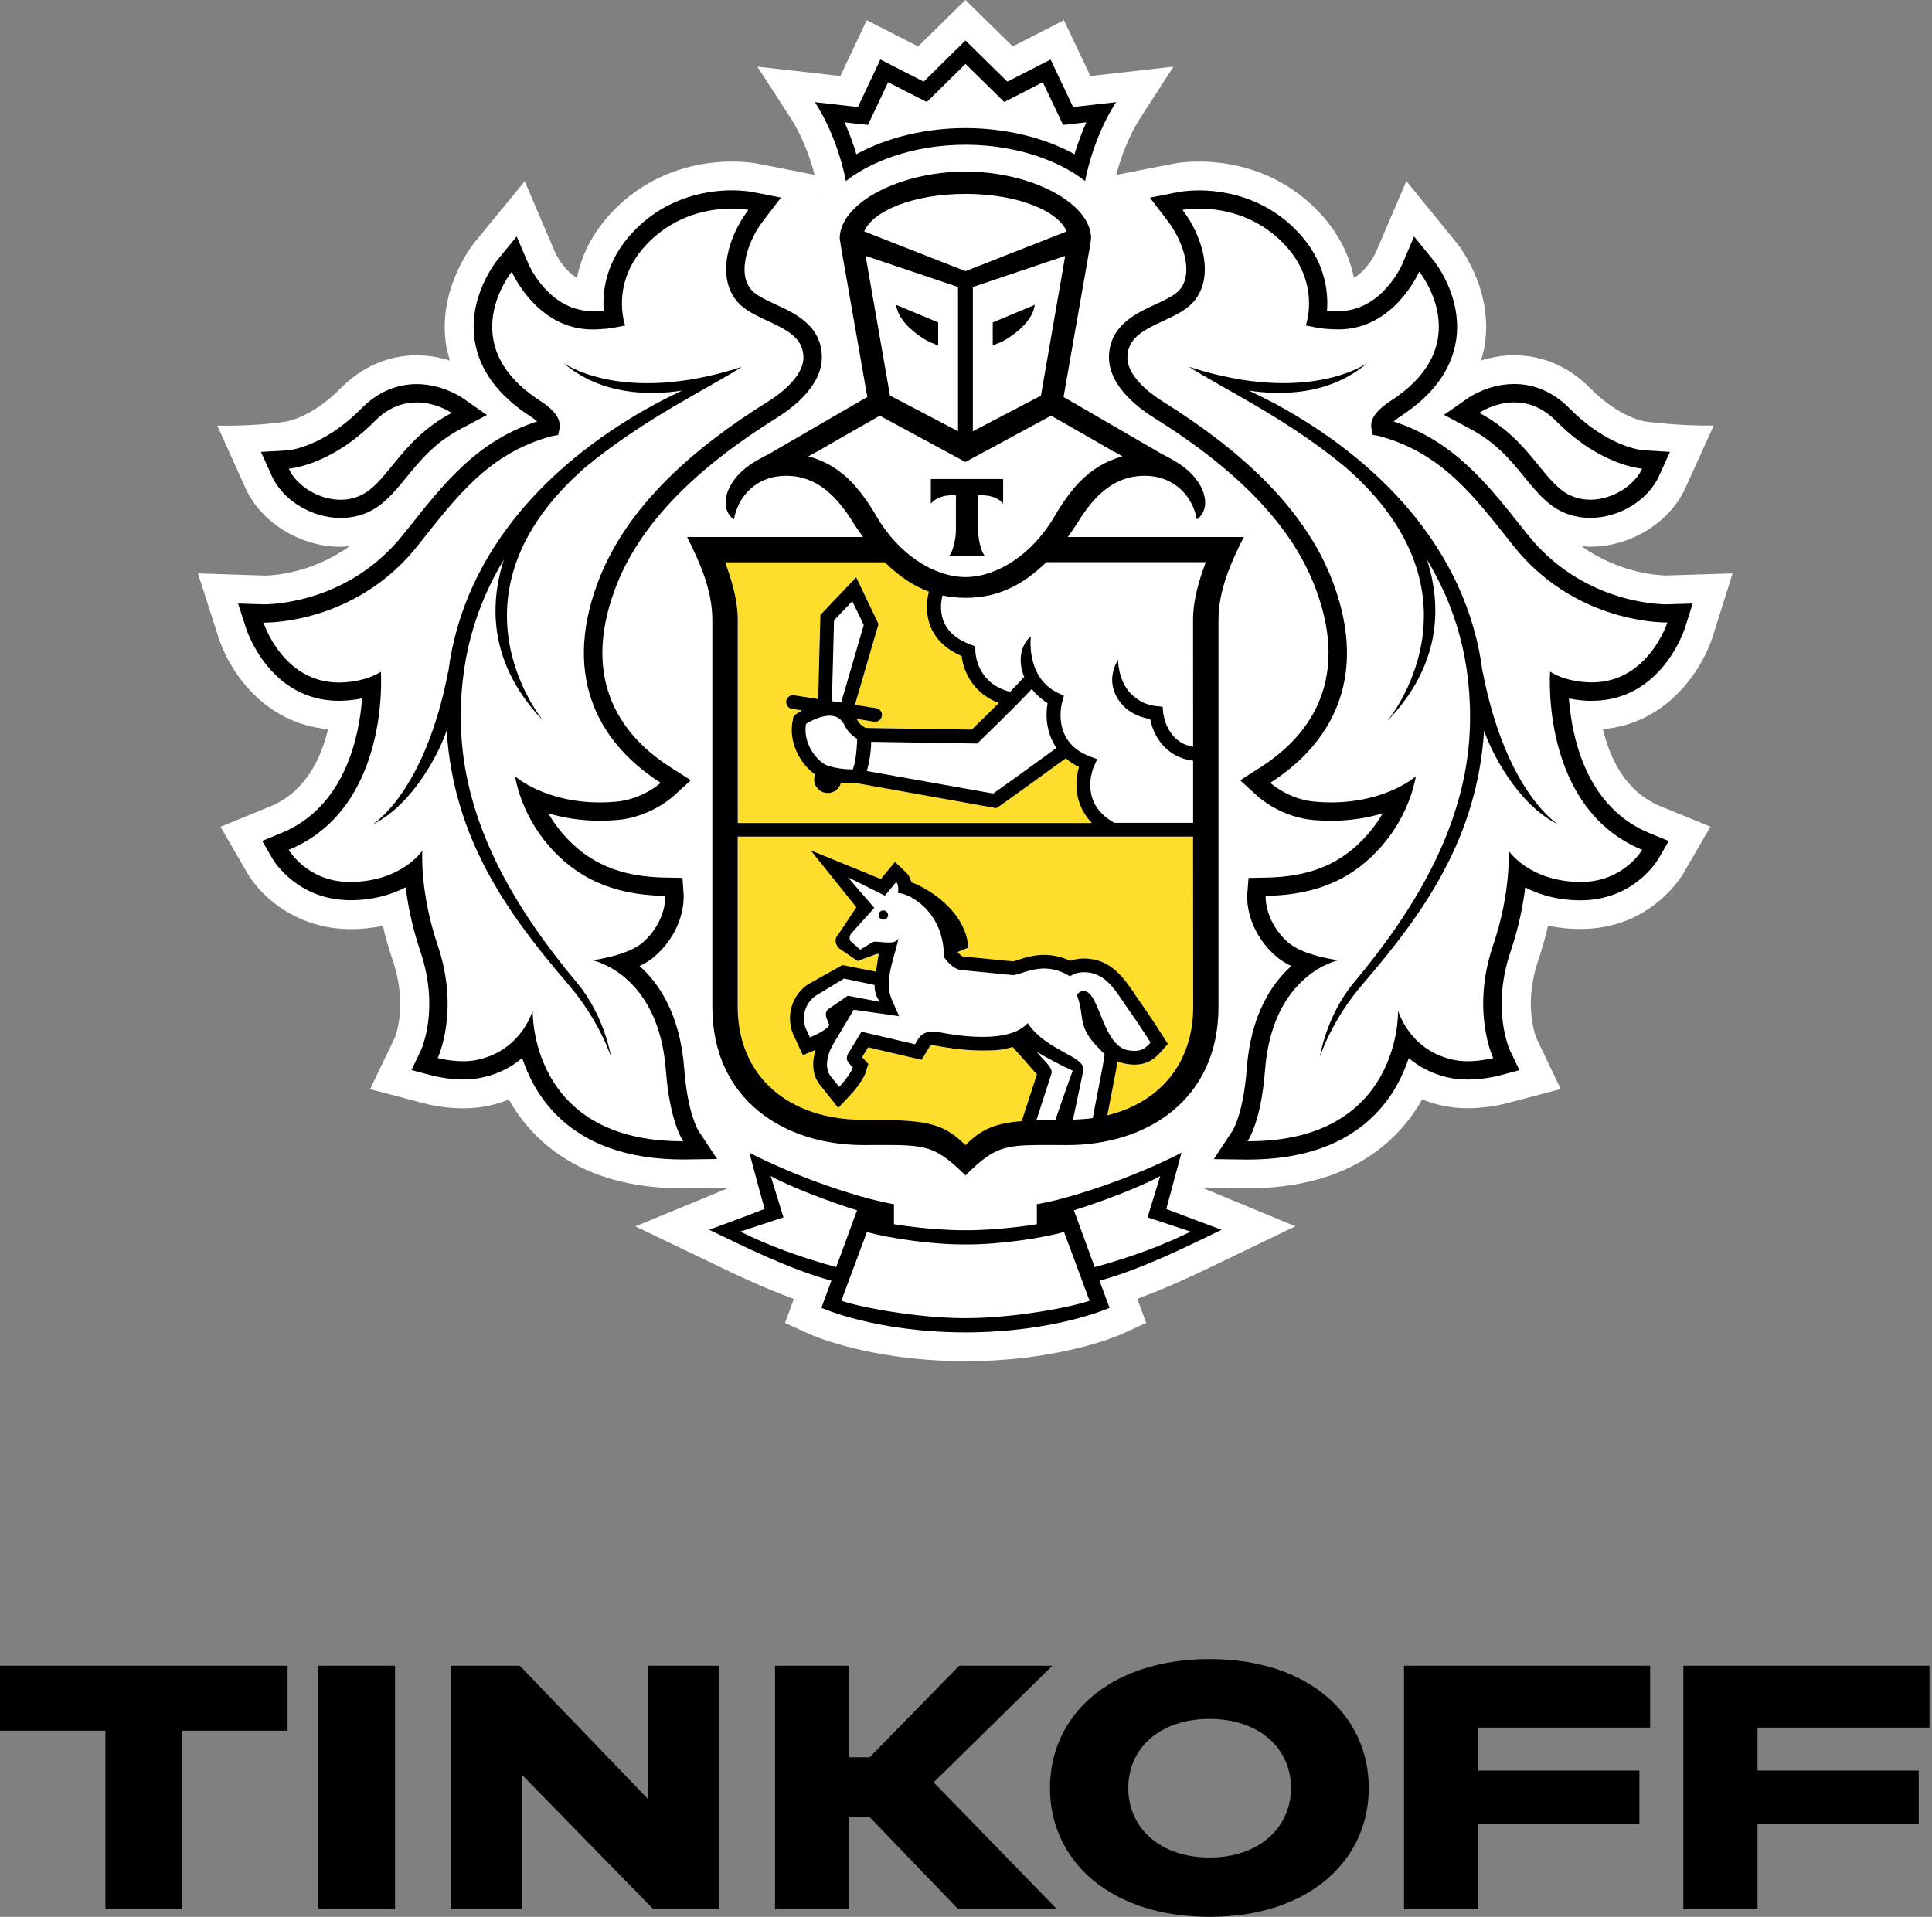
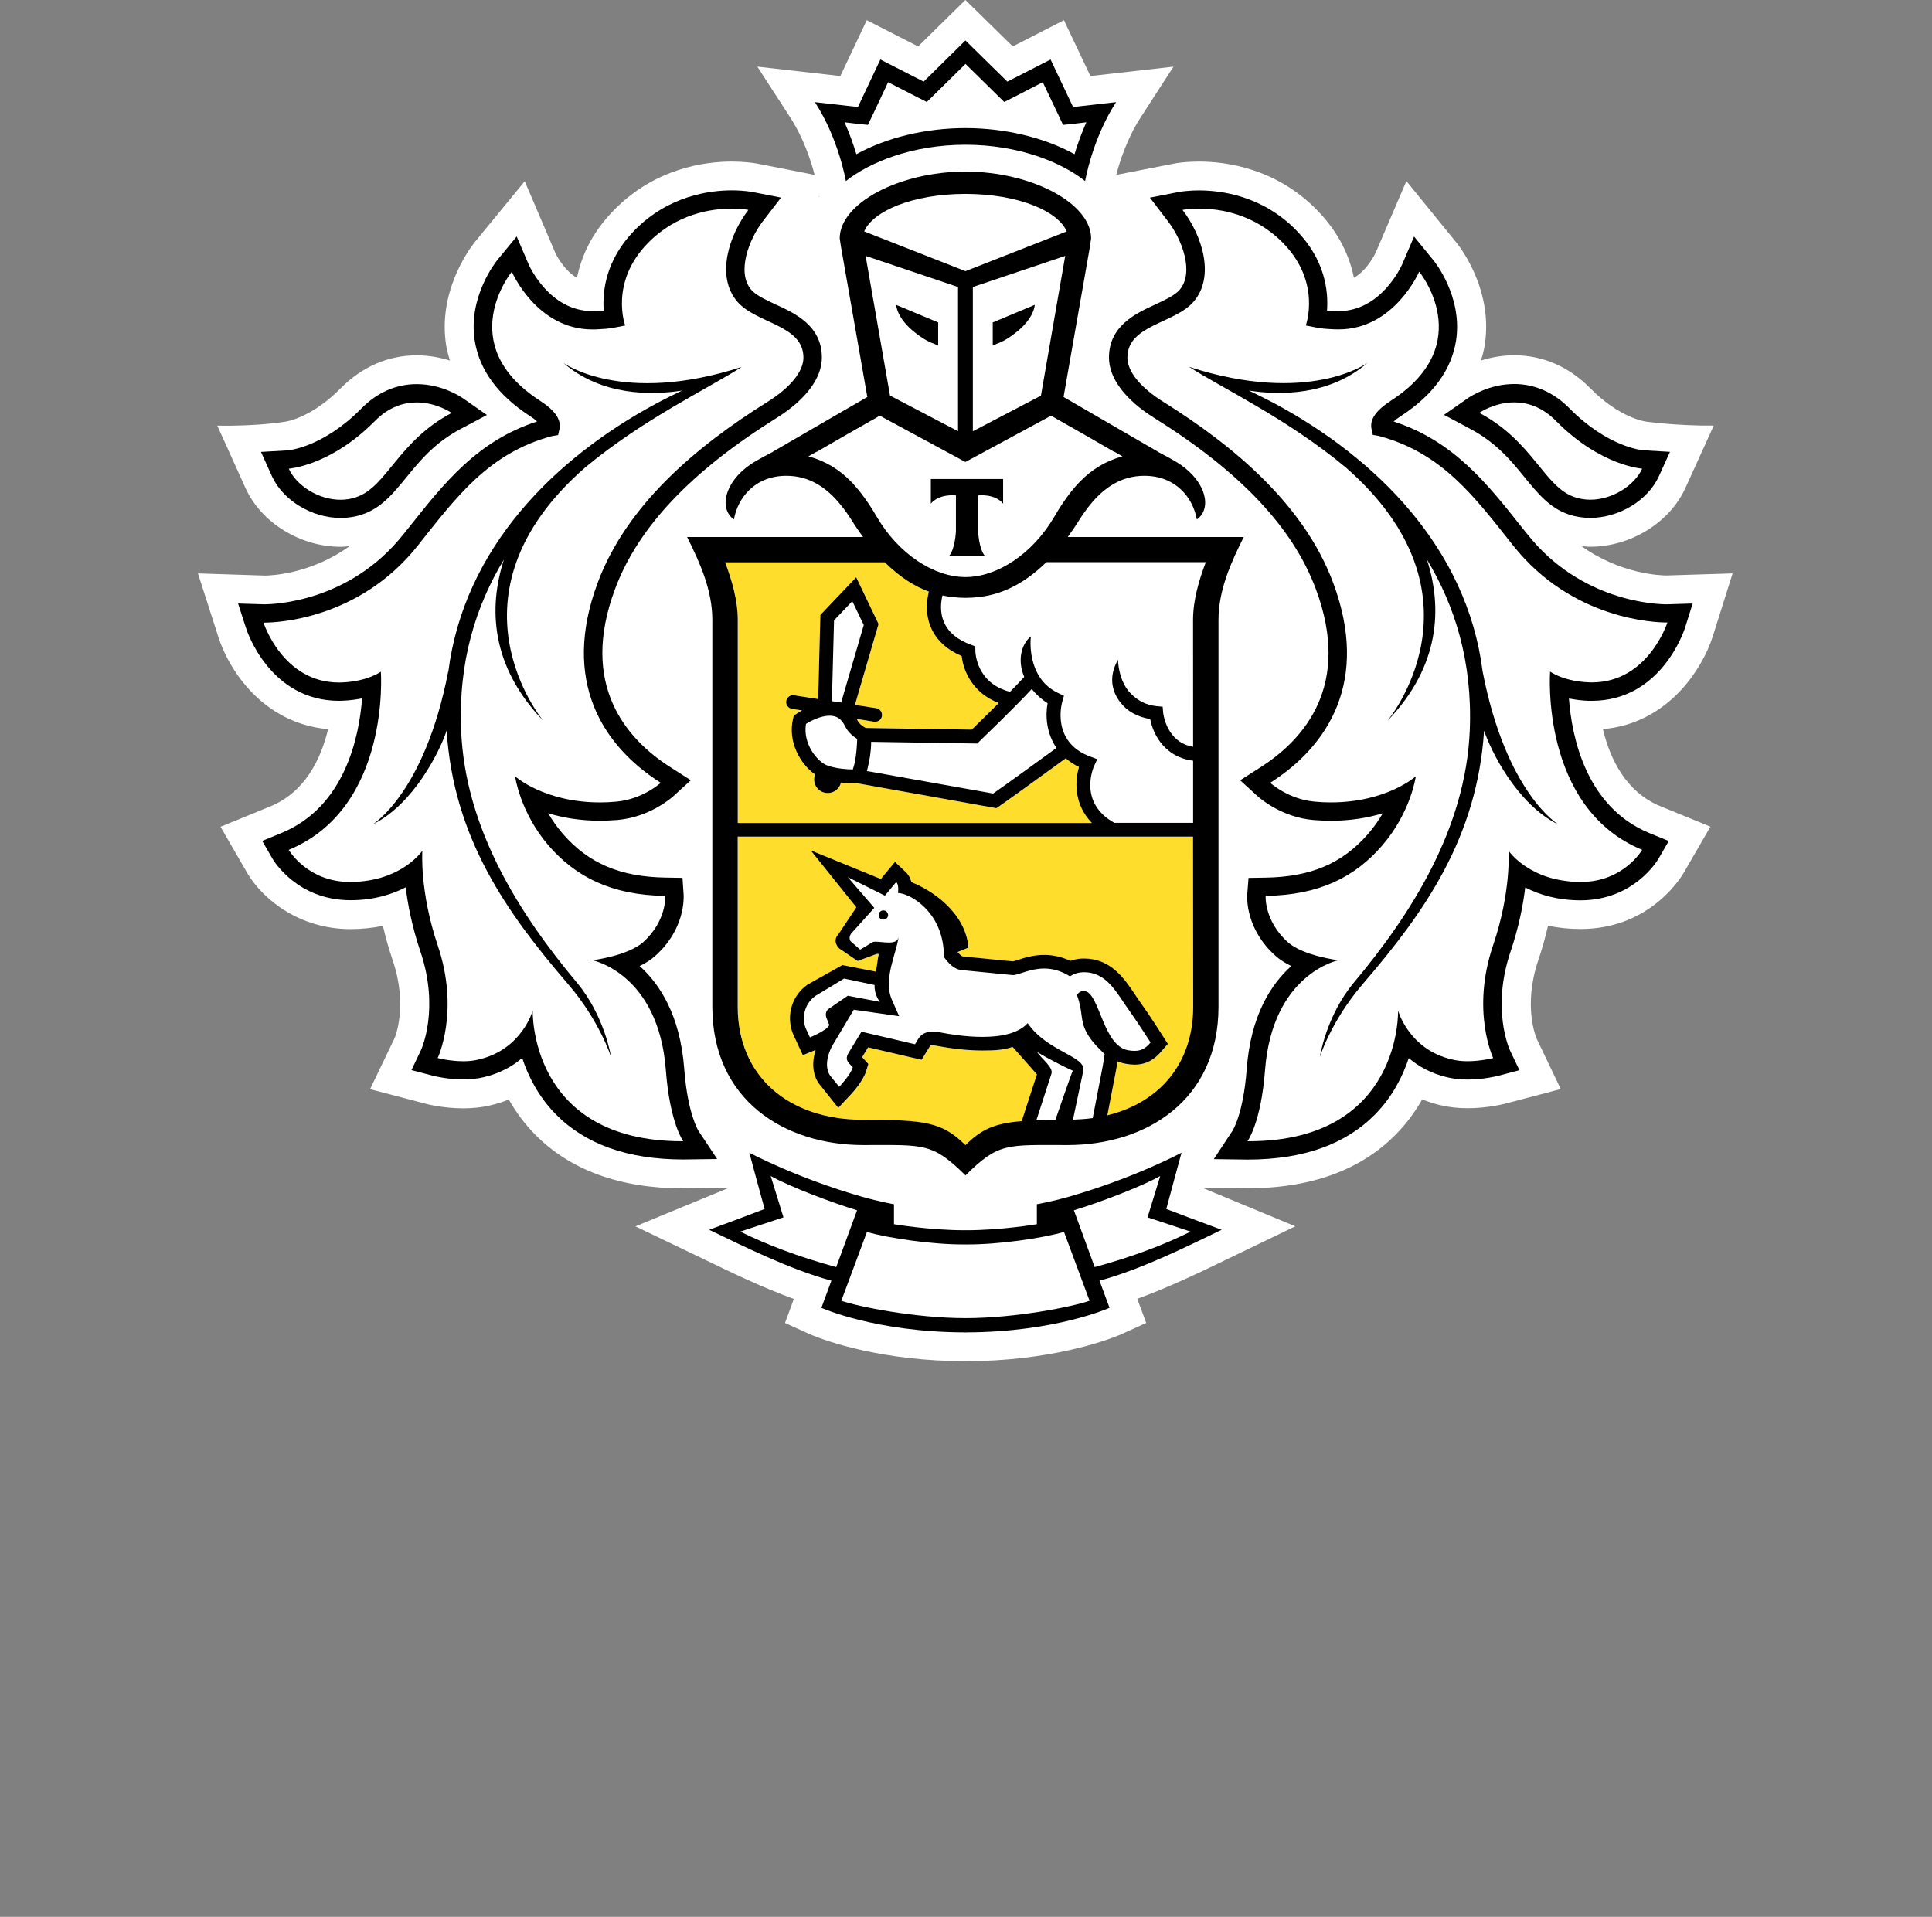
<svg xmlns="http://www.w3.org/2000/svg" width="260" height="258" viewBox="0 0 260 258" fill="none">
  <rect x="0" y="0" width="260" height="258" fill="#808080" stroke="none" />
  <g clip-path="url(#clip0_254_2906)">
    <path d="M230.483 85.705L233.164 77.179L224.294 77.455C223.545 77.455 218.098 77.302 212.814 73.496C213.208 73.534 213.602 73.588 214.004 73.588C219.443 73.588 224.704 70.334 226.813 65.683L230.629 57.28C225.847 57.341 221.475 56.742 221.475 56.742C221.436 56.735 217.99 56.297 214.004 52.253C211.145 49.353 207.607 47.818 203.775 47.818C202.098 47.818 200.6 48.117 199.309 48.524C199.51 47.841 199.703 47.15 199.812 46.437C201.032 38.571 195.934 32.569 195.934 32.577L189.266 24.373L185.133 34.012C185.118 34.043 184.074 36.299 182.205 37.404C181.641 34.572 180.258 31.387 177.299 28.341C171.721 22.601 164.93 21.749 161.376 21.749C159.731 21.749 158.557 21.925 158.27 21.971L150.22 23.544C150.684 21.756 151.673 18.648 153.481 15.847L157.923 8.971L146.743 10.238L143.182 2.724L136.291 6.254L129.917 0L123.559 6.254L116.644 2.724L113.09 10.238L101.919 8.971L106.369 15.847C108.177 18.648 109.166 21.749 109.622 23.537L101.943 22.033L101.68 21.987C101.293 21.925 100.127 21.749 98.473 21.749C94.92 21.749 88.129 22.608 82.566 28.341C79.599 31.38 78.217 34.572 77.645 37.404C75.791 36.314 74.755 34.089 74.755 34.089L70.615 24.396L63.839 32.654C63.013 33.72 58.926 39.361 60.038 46.452C60.154 47.158 60.34 47.849 60.54 48.532C59.258 48.125 57.759 47.825 56.082 47.825C52.251 47.825 48.712 49.36 45.846 52.261C41.875 56.29 38.445 56.742 38.476 56.742C38.476 56.742 34.852 57.388 29.243 57.288L33.037 65.691C35.146 70.349 40.415 73.595 45.846 73.595C46.255 73.595 46.649 73.542 47.051 73.503C41.782 77.31 36.336 77.463 35.679 77.471L26.64 77.179L29.375 85.698C30.75 90.087 35.347 97.362 44.154 98.145C43.196 102.136 41.072 106.602 36.405 108.528L29.676 111.283L33.346 117.629C35.416 121.052 40.276 125.058 47.198 125.058C48.697 125.051 50.141 124.905 51.532 124.613C51.888 126.179 52.335 127.744 52.861 129.294C54.924 135.388 53.147 139.639 53.124 139.685L49.801 146.599L57.218 148.541C57.311 148.572 59.551 149.178 62.355 149.178C63.63 149.178 64.844 149.048 65.987 148.779C66.852 148.58 67.679 148.311 68.474 147.989C69.432 149.7 70.599 151.258 71.959 152.655C76.71 157.497 83.439 159.953 91.969 159.953H91.999L98.087 159.876L85.51 165.063L95.059 169.645C98.527 171.326 102.646 173.313 106.833 174.833L105.643 178.071L108.934 179.56C109.228 179.691 115.555 182.507 126.077 183.106C126.077 183.106 128.619 183.221 130.018 183.221C131.416 183.221 133.927 183.098 133.927 183.098C144.38 182.484 150.661 179.698 150.954 179.56L154.253 178.064L153.048 174.817C157.359 173.252 161.623 171.188 164.945 169.576L174.317 165.056L161.778 159.861L167.889 159.937C176.426 159.937 183.163 157.482 187.906 152.631C189.259 151.243 190.425 149.684 191.391 147.973C192.187 148.296 193.021 148.564 193.886 148.764C195.021 149.032 196.235 149.163 197.51 149.163C200.267 149.163 202.531 148.556 202.593 148.541L210.04 146.584L206.795 139.8C206.718 139.624 204.942 135.38 207.004 129.279C207.53 127.721 207.97 126.156 208.326 124.598C209.724 124.889 211.184 125.043 212.69 125.043C221.505 125.043 225.731 118.881 226.551 117.545L230.181 111.268L223.453 108.521C218.778 106.594 216.661 102.12 215.711 98.137C224.395 97.401 229.061 90.126 230.483 85.705ZM110.209 26.476L110.116 26.499L110.193 26.399L110.209 26.476Z" fill="white" />
    <path d="M129.925 26.1C122.802 26.107 117.463 28.425 116.297 31.149L129.925 36.49L143.554 31.149C142.395 28.425 137.056 26.107 129.925 26.1Z" fill="white" />
    <path d="M130.064 167.496H130.049H129.933H129.802H129.794C125.475 167.527 119.534 166.644 116.667 165.815L113.222 175.078C115.493 175.884 123.188 177.419 129.933 177.419C136.662 177.419 144.364 175.876 146.628 175.078L143.19 165.815C140.316 166.652 134.383 167.527 130.064 167.496Z" fill="white" />
    <path d="M156.139 158.287C153.574 159.73 147.849 161.894 144.52 162.9L147.316 170.55C152.469 169.154 156.719 167.519 160.233 165.769L154.431 163.851L156.139 158.287Z" fill="white" />
    <path d="M103.721 158.287L105.436 163.851L99.626 165.769C103.134 167.519 107.406 169.154 112.536 170.55L115.333 162.9C112.018 161.894 106.286 159.722 103.721 158.287Z" fill="white" />
    <path d="M129.926 17.244C135.295 17.244 140.564 18.518 144.612 20.759C144.983 19.523 145.501 18.026 146.204 16.461L144.674 16.645L143.067 16.814L142.387 15.364L140.34 11.066L136.609 13L135.156 13.737L133.997 12.601L129.941 8.61L125.893 12.601L124.734 13.737L123.281 13L119.527 11.066L117.503 15.364L116.808 16.814L115.201 16.645L113.671 16.461C114.374 18.034 114.884 19.523 115.262 20.759C119.318 18.518 124.572 17.244 129.926 17.244Z" fill="white" />
    <path d="M211.904 66.912C212.599 67.15 213.31 67.257 214.012 67.257C217.049 67.257 219.985 65.308 220.997 63.075C220.997 63.075 215.426 62.737 209.439 56.697C207.531 54.74 205.514 54.157 203.784 54.157C201.095 54.157 199.079 55.569 199.079 55.569C206.31 59.391 207.786 65.531 211.904 66.912Z" fill="white" />
    <path d="M45.841 67.257C46.544 67.257 47.255 67.15 47.934 66.912C52.068 65.531 53.551 59.391 60.782 55.569C60.782 55.569 58.758 54.157 56.085 54.157C54.347 54.157 52.33 54.74 50.414 56.697C44.434 62.737 38.864 63.075 38.864 63.075C39.861 65.308 42.804 67.257 45.841 67.257Z" fill="white" />
    <path d="M213.866 91.859C213.99 91.867 214.098 91.867 214.229 91.867C221.808 91.867 224.381 83.802 224.381 83.802H224.234C222.843 83.802 211.572 83.479 203.606 73.418C198.361 66.803 194.065 60.986 185.575 58.699L184.74 58.553L184.555 57.709C184.323 56.42 185.211 55.215 187.228 53.911C198.94 46.29 190.991 36.575 190.991 36.575C190.991 36.575 187.645 44.349 180.159 44.349C179.981 44.349 179.788 44.341 179.603 44.341C178.753 44.295 177.934 44.264 177.107 44.088L175.724 43.819C175.724 43.819 177.857 38.056 172.711 32.76C168.833 28.762 164.113 28.087 161.385 28.087C160.01 28.087 159.137 28.264 159.137 28.264C161.725 31.625 163.595 37.196 160.605 40.634C158.025 43.589 151.721 43.735 151.721 48.139C151.721 50.004 153.474 52.184 156.627 54.141C166.106 60.073 175.516 67.939 179.425 78.483C184.316 91.637 178.807 100.362 170.942 105.366C170.942 105.366 173.407 107.622 176.984 107.906C177.71 107.975 178.421 108.006 179.085 108.006C186.633 108.006 190.535 104.491 190.535 104.491C190.535 104.491 189.893 109.349 185.961 113.861C182.338 118.028 177.579 120.476 170.324 120.584C170.324 120.584 170.092 123.93 173.306 126.823C175.361 128.649 180.113 129.248 180.113 129.248C180.113 129.248 171.22 131.036 170.239 144.082C169.706 151.15 167.89 153.605 167.89 153.605H168.052C188.688 153.605 188.155 136.024 188.155 136.024C188.155 136.024 189.592 141.227 195.348 142.585C196.043 142.77 196.785 142.839 197.496 142.839C199.35 142.839 200.957 142.409 200.957 142.409C200.957 142.409 197.943 136.093 200.933 127.26C203.413 119.931 203.011 114.498 203.011 114.498C203.011 114.498 205.793 118.673 212.684 118.711H212.754C218.494 118.711 220.997 114.391 220.997 114.391C207.238 108.719 208.597 90.409 208.597 90.409C208.597 90.409 210.382 91.729 213.866 91.859ZM209.725 110.983C204.132 108.244 200.593 100.968 199.736 98.344C198.809 112.771 191.717 122.786 183.427 132.425C179.124 137.421 177.625 142.278 177.625 142.278C177.625 142.278 178.452 136.776 182.175 132.294C189.909 123.062 197.256 111.574 197.804 98.29C198.183 89.02 195.78 81.499 192.033 75.306C194.127 81.76 193.833 89.665 186.718 97.039C186.718 97.039 200.879 80.179 181.079 62.897C173.152 56.32 164.483 52.261 160.018 49.383C176.149 54.609 184.022 48.853 184.022 48.853C178.869 53.289 172.201 53.212 168.068 52.575C169.189 53.12 170.355 53.688 171.614 54.356C185.211 61.692 197.434 73.763 199.519 90.486V90.355C202.687 106.77 209.725 110.983 209.725 110.983Z" fill="white" />
    <path d="M79.74 129.248C79.74 129.248 84.491 128.657 86.546 126.823C89.752 123.93 89.528 120.584 89.528 120.584C82.266 120.484 77.515 118.028 73.868 113.869C69.967 109.356 69.318 104.499 69.318 104.499C69.318 104.499 73.219 108.013 80.759 108.013C81.439 108.013 82.142 107.983 82.869 107.914C86.446 107.63 88.918 105.373 88.918 105.373C81.053 100.37 75.537 91.637 80.42 78.483C84.337 67.947 93.739 60.073 103.218 54.141C106.37 52.184 108.124 50.012 108.124 48.139C108.124 43.735 101.828 43.589 99.247 40.634C96.257 37.196 98.135 31.617 100.715 28.264C100.715 28.264 99.857 28.087 98.474 28.087C95.755 28.087 91.034 28.762 87.156 32.76C81.996 38.056 84.136 43.819 84.136 43.819L82.753 44.088C81.926 44.264 81.099 44.295 80.257 44.341C80.064 44.341 79.894 44.349 79.709 44.349C72.207 44.349 68.877 36.583 68.877 36.583C68.877 36.583 60.927 46.297 72.632 53.918C74.648 55.223 75.529 56.428 75.297 57.717L75.112 58.561L74.262 58.707C65.787 60.994 61.484 66.811 56.238 73.426C48.288 83.472 37.032 83.802 35.626 83.802H35.471C35.471 83.802 38.044 91.867 45.623 91.867C45.746 91.867 45.855 91.867 45.986 91.859C49.471 91.736 51.263 90.409 51.263 90.409C51.263 90.409 52.607 108.712 38.863 114.391C38.863 114.391 41.366 118.711 47.106 118.711H47.176C54.075 118.673 56.849 114.498 56.849 114.498C56.849 114.498 56.447 119.931 58.919 127.26C61.909 136.093 58.911 142.409 58.911 142.409C58.911 142.409 60.518 142.839 62.365 142.839C63.083 142.839 63.817 142.77 64.505 142.585C70.252 141.227 71.697 136.024 71.697 136.024C71.697 136.024 71.172 153.605 91.807 153.605H91.954C91.954 153.605 90.146 151.15 89.621 144.082C88.632 131.036 79.74 129.248 79.74 129.248ZM76.425 132.425C68.135 122.786 61.051 112.771 60.116 98.344C59.259 100.96 55.736 108.244 50.143 110.983C50.143 110.983 57.173 106.77 60.333 90.355V90.486C62.426 73.772 74.641 61.692 88.246 54.356C89.49 53.68 90.671 53.112 91.784 52.575C87.651 53.212 80.984 53.289 75.831 48.853C75.831 48.853 83.703 54.609 99.826 49.383C95.361 52.261 86.701 56.32 78.774 62.897C58.965 80.179 73.134 97.039 73.134 97.039C66.011 89.657 65.725 81.76 67.819 75.306C64.064 81.507 61.669 89.02 62.056 98.29C62.596 111.574 69.943 123.062 77.662 132.294C81.393 136.769 82.235 142.278 82.235 142.278C82.235 142.278 80.721 137.421 76.425 132.425Z" fill="white" />
    <path d="M114.668 64.969C115.008 65.33 115.34 65.722 115.657 66.113C115.735 66.205 115.804 66.289 115.881 66.397C116.174 66.788 116.476 67.203 116.762 67.625C116.824 67.709 116.885 67.809 116.955 67.909C117.303 68.43 117.627 68.968 117.952 69.52C120.926 74.624 125.693 77.67 129.919 77.678C134.152 77.67 138.904 74.624 141.894 69.52C142.226 68.953 142.558 68.4 142.906 67.886C142.96 67.809 143.014 67.74 143.06 67.663C143.354 67.226 143.663 66.796 143.987 66.382C144.057 66.289 144.119 66.213 144.18 66.136C144.513 65.729 144.852 65.33 145.2 64.962C145.262 64.9 145.308 64.847 145.362 64.801C146.876 63.258 148.685 62.084 151.049 61.432L149.998 60.825H149.936L145.749 58.408L141.446 55.96L129.95 62.176L129.919 62.153L129.896 62.176L118.392 55.96L114.096 58.4L109.901 60.818H109.855L108.789 61.424C111.16 62.077 112.961 63.235 114.483 64.778C114.552 64.839 114.599 64.908 114.668 64.969ZM125.268 64.471H130.135H134.994V67.786C133.851 66.397 131.626 66.681 131.626 66.681V71.462C131.626 71.462 131.711 73.81 132.538 74.831H130.135H127.725C128.566 73.818 128.644 71.462 128.644 71.462V66.681C128.644 66.681 126.427 66.397 125.268 67.786V64.471Z" fill="white" />
-     <path d="M128.93 58.039V38.632L116.491 34.441L119.775 53.251L128.93 58.039ZM126.257 43.398V46.513L125.654 46.237C125.623 46.214 124.742 46.014 123.197 44.802C120.647 42.837 120.601 41.026 120.601 41.026L126.257 43.398Z" fill="white" />
    <path d="M140.086 53.251L143.354 34.441L130.924 38.632V58.039L140.086 53.251ZM133.597 43.398L139.252 41.034C139.252 41.034 139.205 42.845 136.648 44.809C135.111 46.022 134.222 46.221 134.191 46.245L133.589 46.521V43.398H133.597Z" fill="white" />
    <path d="M111.338 103.033C112.551 103.471 114.019 103.563 114.768 103.563C114.799 103.471 114.838 103.356 114.877 103.218C114.946 102.995 115.008 102.78 115.054 102.535C115.263 101.46 115.34 100.24 115.355 99.457C114.845 99.142 114.127 98.582 113.725 97.746C113.262 96.779 112.605 96.334 111.639 96.334C110.388 96.334 109.044 97.078 108.472 97.431C108.016 100.11 110.002 102.542 111.338 103.033Z" fill="white" />
    <path d="M138.851 92.734C136.541 95.228 132.022 99.572 131.797 99.794L131.527 100.071L117.242 99.848C117.234 101.253 117.003 102.45 116.778 103.325C116.74 103.471 116.701 103.624 116.663 103.778L133.659 106.809C135.429 105.58 140.296 102.05 142.181 100.669C140.805 98.674 140.674 96.311 140.983 94.645C140.087 94.07 139.4 93.425 138.851 92.734Z" fill="white" />
    <path d="M140.787 75.668C137.496 78.915 134.336 80.112 131.516 80.388C131.007 80.442 130.489 80.472 129.964 80.472H129.925H129.894C129.368 80.472 128.843 80.442 128.333 80.388C127.839 80.342 127.321 80.265 126.803 80.15C126.618 80.879 126.386 82.407 127.051 83.849C127.646 85.162 128.859 86.136 130.628 86.781L131.223 87.011L131.231 87.648C131.231 87.84 131.369 91.968 135.904 93.112C136.646 92.352 137.318 91.669 137.813 91.102C136.886 88.937 137.372 86.727 138.717 85.645C138.655 85.875 138.068 91.293 142.441 93.304L143.159 93.642L142.943 94.401C142.873 94.632 141.413 99.873 146.705 101.822L147.64 102.175L147.223 103.081C147.13 103.28 145.052 108.038 149.942 110.739H160.549V102.375C156.78 101.914 155.18 98.906 154.771 96.772C153.017 96.473 151.657 95.721 150.73 94.493C148.505 91.585 150.421 88.922 150.444 88.776C150.436 88.799 150.444 91.638 152.206 93.388C153.079 94.232 154.114 94.884 155.682 95.03L156.455 95.1L156.525 95.882C156.54 96.051 156.965 99.888 160.557 100.494L160.549 83.412C160.549 80.764 161.33 78.101 162.265 75.645H140.787V75.668Z" fill="white" />
    <path d="M112.242 83.493L111.957 94.375L113.2 94.56L116.244 84.123L114.699 80.915L112.242 83.493Z" fill="white" />
    <path d="M145.802 133.4C145.895 133.4 146.003 133.416 146.104 133.439C147.996 133.976 148.476 140.759 151.797 141.366C152.122 141.435 152.423 141.45 152.686 141.45C153.644 141.45 154.215 141.044 154.834 140.322C154.834 140.322 153.165 137.713 151.913 135.956C150.252 133.653 148.962 130.868 145.871 130.868C145.802 130.868 145.709 130.868 145.632 130.875C144.612 130.929 143.987 131.421 143.987 131.421C142.735 130.637 141.568 130.369 140.51 130.369C138.571 130.369 137.064 131.251 136.315 131.251H136.284L129.377 130.576C128.296 130.476 127.446 129.394 127.137 128.972C127.06 128.857 127.021 128.788 127.021 128.788C127.021 128.604 127.021 128.412 127.006 128.243C126.774 122.633 122.401 120.231 120.848 120.193C120.848 120.193 121.034 119.126 120.609 118.72L119.087 120.553L114.088 118.06L117.649 122.196L114.629 125.565C114.25 125.949 114.297 126.47 114.451 126.685L115.757 127.829L117.41 126.831C117.495 126.77 117.642 126.754 117.827 126.754C118.283 126.754 118.971 126.87 119.589 126.87C120.261 126.87 120.848 126.723 120.918 126.094C120.709 128.174 118.77 131.789 120.045 134.628L120.987 136.769L114.884 135.894L112.025 140.69C111.145 142.287 111.005 144.014 111.855 144.95L112.922 146.278C112.922 146.278 114.42 144.697 114.76 143.661L114.274 143.131C113.864 142.686 113.887 142.287 114.135 141.804L115.927 138.849L123.135 140.537L123.513 139.893C124 139.087 124.703 138.841 125.476 138.841C125.793 138.841 126.117 138.879 126.457 138.933C127.794 139.194 129.995 139.547 132.197 139.547C134.615 139.547 137.01 139.117 138.285 137.698C140.896 141.542 146.188 142.156 145.771 144.106L144.381 150.69C145.3 150.652 146.188 150.59 147.031 150.475L148.351 143.622C148.498 142.878 148.638 141.873 148.638 141.873C148.128 141.358 146.892 140.269 146.196 138.948C145.261 137.168 145.771 136.239 144.898 133.922C144.929 133.937 145.192 133.4 145.802 133.4ZM118.839 123.777C118.484 123.769 118.229 123.47 118.245 123.117C118.276 122.779 118.561 122.51 118.909 122.541C119.264 122.557 119.519 122.864 119.504 123.201C119.473 123.539 119.179 123.8 118.839 123.777Z" fill="white" />
    <path d="M108.998 139.631C108.998 139.631 111.386 138.656 111.602 137.957L111.286 137.167C111.061 136.653 111.092 136.093 111.525 135.786L114.105 134.013L118.416 134.834C118.416 134.834 117.636 133.867 117.714 132.57L113.603 131.703L109.725 134.051C108.064 135.287 107.94 137.305 108.489 138.502L108.998 139.631Z" fill="white" />
-     <path d="M139.469 150.789C140.241 150.758 141.091 150.743 142.026 150.743C142.026 150.743 144.243 144.304 144.367 144.097C143.123 143.552 140.543 142.194 139.546 141.572C140.203 142.547 141.802 143.667 141.485 144.527L139.469 150.789Z" fill="white" />
    <path d="M160.574 112.604H99.286V135.503C99.286 144.866 106.108 150.729 116.175 150.729C124.588 150.729 126.805 151.051 129.934 154.136C132.089 152.003 133.874 151.205 137.536 150.905L137.622 150.553L139.553 144.62C139.445 144.49 136.285 140.921 136.285 140.921C135.033 141.336 133.983 141.405 132.214 141.405C130.398 141.405 128.35 141.198 126.133 140.783C125.909 140.73 125.701 140.714 125.492 140.714C125.222 140.714 125.198 140.737 125.129 140.868L124.742 141.497L124.039 142.648L122.718 142.349L116.839 140.975L116.036 142.295L116.159 142.433L116.878 143.216L116.561 144.237C116.128 145.572 114.722 147.13 114.297 147.559L112.83 149.125L111.493 147.444L110.489 146.194C109.43 145.019 109.183 143.216 109.778 141.328C109.762 141.344 109.739 141.351 109.716 141.351L108.055 142.034L107.306 140.423L106.78 139.279C105.876 137.269 106.209 134.329 108.642 132.556L113.378 129.901L117.882 130.784C117.991 130.354 118.153 128.819 118.284 128.428C118.199 128.42 118.114 128.397 118.029 128.397L115.433 129.356L112.93 127.637C112.93 127.637 111.949 126.701 112.837 125.765L115.263 122.12L109.121 114.461L118.562 118.313L119.188 117.538L120.463 116.027L121.907 117.392C122.317 117.784 122.548 118.267 122.664 118.75C125.268 119.756 129.927 122.726 130.336 127.553L128.876 128.136V128.175C129.208 128.566 129.486 128.727 129.571 128.742L136.308 129.402C136.478 129.372 136.694 129.295 136.934 129.226C137.768 128.942 139.027 128.535 140.519 128.535C141.731 128.535 142.906 128.812 144.033 129.333C144.451 129.18 144.961 129.065 145.548 129.026L145.872 129.019C149.48 129.019 151.272 131.697 152.71 133.83C152.949 134.198 153.188 134.552 153.436 134.897C154.695 136.662 156.341 139.248 156.41 139.356L157.152 140.507L156.241 141.558C155.538 142.364 154.487 143.308 152.679 143.308C152.308 143.308 151.899 143.269 151.458 143.185C151.072 143.116 150.724 143.001 150.384 142.863C150.33 143.216 150.261 143.638 150.191 143.999L149.009 150.122C156.078 148.396 160.567 143.093 160.567 135.511L160.574 112.604Z" fill="#FFDD2D" />
    <path d="M99.287 110.761H146.947C144.567 108.321 144.598 105.229 145.209 103.218C144.513 102.888 143.942 102.489 143.432 102.059C141.57 103.425 135.884 107.538 134.4 108.567L134.084 108.781L115.38 105.42H115.001C114.553 105.42 113.896 105.405 113.178 105.32C112.977 106.157 112.251 106.733 111.416 106.733C111.324 106.733 111.216 106.725 111.115 106.702C110.628 106.617 110.203 106.372 109.917 105.965C109.624 105.566 109.508 105.091 109.593 104.599L109.663 104.2C107.731 102.849 105.954 99.833 106.742 96.656L106.819 96.319L107.09 96.127C107.128 96.096 107.453 95.881 107.932 95.605L106.572 95.398C106.063 95.306 105.723 94.837 105.8 94.339C105.885 93.832 106.364 93.471 106.866 93.571L110.103 94.078L110.397 82.751L115.217 77.686L118.223 83.971L115.048 94.868L117.906 95.314C118.408 95.39 118.756 95.858 118.679 96.372C118.601 96.825 118.215 97.14 117.759 97.14C117.713 97.14 117.659 97.14 117.613 97.132L115.287 96.756C115.318 96.825 115.364 96.863 115.395 96.94C115.642 97.447 116.191 97.815 116.516 97.969L130.777 98.191C131.38 97.608 132.878 96.15 134.416 94.607C130.908 93.287 129.634 90.279 129.417 88.284C127.455 87.455 126.103 86.212 125.353 84.592C124.442 82.59 124.767 80.587 125.006 79.612C123.105 78.921 121.105 77.663 119.065 75.652H97.587C98.507 78.108 99.287 80.771 99.287 83.418V110.761Z" fill="#FFDD2D" />
    <path d="M118.916 122.542C118.569 122.51 118.275 122.779 118.252 123.117C118.228 123.47 118.491 123.769 118.847 123.777C119.186 123.807 119.488 123.546 119.519 123.201C119.519 122.863 119.271 122.549 118.916 122.542Z" fill="black" />
    <path d="M160.488 164.065L156.957 162.722L157.93 159.1L159.005 155.147C159.005 155.147 152.747 158.517 143.932 161.049C141.428 161.763 139.536 162.085 139.536 162.085V164.771C139.536 164.771 134.823 165.584 130.056 165.584H130.002H129.933H129.84H129.786C125.019 165.584 120.306 164.771 120.306 164.771V162.085C120.306 162.085 118.406 161.763 115.911 161.049C107.095 158.517 100.845 155.147 100.845 155.147L101.904 159.1L102.9 162.722L99.362 164.065L95.437 165.523C99.941 167.679 106.176 170.826 111.885 172.376L110.541 176.029C110.541 176.029 117.78 179.306 129.84 179.336V179.344H129.878H129.933H129.979H130.01V179.336C142.085 179.306 149.316 176.029 149.316 176.029L147.964 172.376C153.674 170.826 159.924 167.679 164.405 165.523L160.488 164.065ZM99.625 165.769L105.434 163.85L103.719 158.286C106.277 159.729 112.017 161.893 115.339 162.898L112.534 170.549C107.405 169.145 103.132 167.511 99.625 165.769ZM129.933 177.418C123.188 177.418 115.485 175.875 113.222 175.078L116.667 165.815C119.526 166.643 125.475 167.526 129.793 167.495H129.801H129.933H130.049H130.064C134.383 167.526 140.316 166.643 143.19 165.815L146.628 175.078C144.364 175.883 136.669 177.418 129.933 177.418ZM147.316 170.549L144.519 162.898C147.849 161.893 153.573 159.729 156.138 158.286L154.431 163.85L160.233 165.769C156.718 167.511 152.468 169.145 147.316 170.549Z" fill="black" />
    <path d="M129.925 19.485C137.11 19.485 142.858 21.849 146.033 24.374C146.033 24.374 146.976 18.733 150.197 13.753L144.411 14.405L141.382 8.012L135.565 10.99L129.925 5.449L124.301 10.99L118.475 8.012L115.455 14.405L109.668 13.753C112.89 18.733 113.833 24.374 113.833 24.374C117.016 21.849 122.748 19.485 129.925 19.485ZM115.192 16.646L116.799 16.815L117.494 15.364L119.519 11.066L123.273 12.993L124.726 13.73L125.885 12.594L129.933 8.603L133.989 12.594L135.148 13.73L136.6 12.993L140.331 11.066L142.379 15.364L143.059 16.815L144.666 16.646L146.195 16.462C145.492 18.035 144.975 19.523 144.604 20.759C140.556 18.518 135.287 17.244 129.917 17.244C124.571 17.244 119.31 18.518 115.247 20.759C114.868 19.523 114.358 18.027 113.655 16.462L115.192 16.646Z" fill="black" />
    <path d="M214.221 94.33C223.516 94.33 226.621 84.937 226.752 84.537L227.788 81.23L224.303 81.338H224.288C223.059 81.338 212.808 81.069 205.537 71.891L204.85 71.039C200.098 65.038 195.595 59.336 187.544 56.734C187.776 56.527 188.109 56.266 188.564 55.974C192.836 53.181 195.324 49.789 195.95 45.852C196.862 39.927 193.061 35.208 192.891 35.016L190.302 31.839L188.688 35.607C188.58 35.845 185.86 41.877 180.143 41.877H179.718C179.324 41.854 178.953 41.839 178.583 41.808C178.783 39.114 178.289 34.947 174.488 31.041C169.922 26.337 164.313 25.631 161.377 25.631C159.809 25.631 158.766 25.823 158.658 25.838L154.748 26.605L157.159 29.759C159.052 32.192 160.767 36.682 158.735 39.03C158.086 39.774 156.75 40.38 155.467 40.987C152.833 42.191 149.24 43.865 149.24 48.131C149.24 50.894 151.396 53.78 155.305 56.235C166.878 63.465 174.017 71.008 177.099 79.335C181.866 92.143 175.647 99.448 169.605 103.293L166.894 105.027L169.265 107.191C169.582 107.468 172.487 110.008 176.775 110.377C177.586 110.43 178.366 110.476 179.092 110.476C181.843 110.476 184.184 110.047 186.084 109.471C185.559 110.384 184.918 111.313 184.106 112.249C180.653 116.224 176.404 118.035 170.293 118.128L168.022 118.166L167.844 120.43C167.821 120.882 167.651 125.08 171.653 128.649C172.263 129.201 173.005 129.654 173.777 130.03C171.065 132.455 168.308 136.676 167.775 143.912C167.326 149.952 165.874 152.185 165.858 152.209L163.347 156.015L167.883 156.076C175.376 156.076 181.117 154.02 185.095 149.952C187.444 147.543 188.788 144.826 189.584 142.416C190.89 143.521 192.574 144.488 194.768 145.003C195.603 145.194 196.514 145.302 197.495 145.302C199.612 145.302 201.381 144.856 201.582 144.811L204.479 144.043L203.197 141.357C203.104 141.142 200.686 135.755 203.289 128.066C204.41 124.743 204.981 121.765 205.259 119.447C207.083 120.392 209.524 121.174 212.684 121.182C219.853 121.182 223.013 115.864 223.16 115.641L224.574 113.201L221.955 112.126C213.41 108.604 211.517 99.141 211.139 94.015C211.911 94.161 212.792 94.299 213.789 94.33H214.221ZM220.997 114.39C220.997 114.39 218.494 118.711 212.753 118.711H212.684C205.792 118.672 203.011 114.497 203.011 114.497C203.011 114.497 203.413 119.931 200.925 127.26C197.936 136.092 200.948 142.408 200.948 142.408C200.948 142.408 199.342 142.838 197.487 142.838C196.777 142.838 196.035 142.769 195.34 142.585C189.584 141.227 188.147 136.023 188.147 136.023C188.147 136.023 188.68 153.605 168.045 153.605H167.883C167.883 153.605 169.698 151.149 170.239 144.081C171.22 131.036 180.112 129.247 180.112 129.247C180.112 129.247 175.369 128.656 173.314 126.822C170.1 123.929 170.324 120.583 170.324 120.583C177.586 120.483 182.337 118.028 185.961 113.86C189.886 109.348 190.534 104.49 190.534 104.49C190.534 104.49 186.633 108.005 179.084 108.005C178.42 108.005 177.709 107.975 176.984 107.906C173.414 107.622 170.942 105.365 170.942 105.365C178.799 100.362 184.315 91.629 179.425 78.475C175.508 67.938 166.098 60.065 156.626 54.132C153.474 52.176 151.72 50.004 151.72 48.131C151.72 43.727 158.024 43.588 160.612 40.626C163.595 37.188 161.725 31.609 159.137 28.255C159.137 28.255 160.01 28.079 161.385 28.079C164.112 28.079 168.833 28.762 172.711 32.752C177.864 38.047 175.724 43.811 175.724 43.811L177.107 44.079C177.934 44.256 178.753 44.286 179.603 44.325C179.788 44.325 179.973 44.333 180.159 44.333C187.645 44.333 190.99 36.559 190.99 36.559C190.99 36.559 198.948 46.282 187.236 53.894C185.219 55.199 184.331 56.404 184.562 57.693L184.748 58.538L185.582 58.683C194.073 60.97 198.368 66.787 203.614 73.403C211.579 83.463 222.851 83.785 224.242 83.785H224.389C224.389 83.785 221.816 91.851 214.237 91.851C214.113 91.851 214.005 91.851 213.874 91.844C210.389 91.721 208.605 90.393 208.605 90.393C208.605 90.393 207.237 108.711 220.997 114.39Z" fill="black" />
    <path d="M197.897 57.748C201.365 59.583 203.382 62.038 205.151 64.218C206.89 66.343 208.543 68.392 211.123 69.244C212.043 69.559 213.016 69.705 214.005 69.705C217.884 69.705 221.777 67.348 223.253 64.087L224.736 60.818L221.143 60.603C220.974 60.595 216.354 60.181 211.208 54.955C209.091 52.814 206.534 51.685 203.776 51.685C200.407 51.685 197.912 53.359 197.634 53.527L194.328 55.837L197.897 57.748ZM203.784 54.157C205.514 54.157 207.531 54.74 209.439 56.697C215.426 62.737 220.996 63.074 220.996 63.074C219.985 65.3 217.049 67.257 214.012 67.257C213.31 67.257 212.607 67.149 211.904 66.911C207.786 65.529 206.31 59.39 199.071 55.569C199.071 55.569 201.095 54.157 203.784 54.157Z" fill="black" />
-     <path d="M199.52 90.356V90.479C197.434 73.764 185.212 61.693 171.615 54.349C170.355 53.681 169.196 53.114 168.069 52.569C172.21 53.205 178.877 53.282 184.022 48.847C184.022 48.847 176.15 54.602 160.019 49.376C164.484 52.254 173.16 56.314 181.079 62.89C200.88 80.173 186.71 97.033 186.71 97.033C193.826 89.658 194.12 81.753 192.026 75.3C195.773 81.492 198.168 89.013 197.797 98.284C197.249 111.568 189.901 123.056 182.168 132.288C178.452 136.769 177.618 142.272 177.618 142.272C177.618 142.272 179.116 137.414 183.419 132.418C191.709 122.78 198.793 112.765 199.721 98.337C200.579 100.954 204.109 108.237 209.71 110.977C209.726 110.984 202.687 106.771 199.52 90.356Z" fill="black" />
+     <path d="M199.52 90.356C197.434 73.764 185.212 61.693 171.615 54.349C170.355 53.681 169.196 53.114 168.069 52.569C172.21 53.205 178.877 53.282 184.022 48.847C184.022 48.847 176.15 54.602 160.019 49.376C164.484 52.254 173.16 56.314 181.079 62.89C200.88 80.173 186.71 97.033 186.71 97.033C193.826 89.658 194.12 81.753 192.026 75.3C195.773 81.492 198.168 89.013 197.797 98.284C197.249 111.568 189.901 123.056 182.168 132.288C178.452 136.769 177.618 142.272 177.618 142.272C177.618 142.272 179.116 137.414 183.419 132.418C191.709 122.78 198.793 112.765 199.721 98.337C200.579 100.954 204.109 108.237 209.71 110.977C209.726 110.984 202.687 106.771 199.52 90.356Z" fill="black" />
    <path d="M93.993 152.201C93.985 152.178 92.548 149.945 92.085 143.906C91.544 136.669 88.793 132.448 86.074 130.023C86.862 129.655 87.588 129.202 88.199 128.642C92.193 125.073 92.023 120.875 92 120.423L91.846 118.159L89.559 118.121C83.463 118.021 79.206 116.21 75.752 112.242C74.949 111.306 74.3 110.377 73.775 109.464C75.675 110.04 78.001 110.47 80.759 110.47C81.501 110.47 82.265 110.423 83.076 110.37C87.364 110.001 90.269 107.469 90.594 107.185L92.966 105.02L90.254 103.286C84.189 99.434 77.993 92.128 82.752 79.327C85.835 71.001 92.966 63.458 104.554 56.228C108.463 53.773 110.603 50.887 110.603 48.124C110.603 43.858 107.018 42.177 104.384 40.98C103.102 40.374 101.765 39.767 101.116 39.023C99.076 36.682 100.799 32.185 102.685 29.753L105.11 26.599L101.186 25.831C101.07 25.816 100.042 25.624 98.466 25.624C95.531 25.624 89.937 26.33 85.363 31.034C81.555 34.948 81.052 39.115 81.246 41.801C80.875 41.832 80.504 41.847 80.118 41.87H79.701C73.968 41.87 71.257 35.838 71.148 35.6L69.534 31.832L66.922 35.009C66.775 35.201 62.959 39.928 63.886 45.846C64.504 49.782 66.992 53.174 71.264 55.967C71.728 56.259 72.052 56.52 72.284 56.727C64.241 59.329 59.745 65.038 54.993 71.04L54.306 71.891C47.044 81.07 36.769 81.338 35.541 81.338L32.041 81.231L33.107 84.538C33.23 84.937 36.328 94.331 45.63 94.331L46.078 94.315C47.059 94.285 47.94 94.154 48.728 94.001C48.342 99.119 46.449 108.582 37.897 112.112L35.285 113.186L36.699 115.626C36.838 115.849 40.006 121.167 47.191 121.167C50.327 121.159 52.768 120.377 54.599 119.433C54.878 121.751 55.449 124.728 56.57 128.051C59.173 135.74 56.748 141.128 56.655 141.343L55.373 144.028L58.277 144.796C58.47 144.842 60.255 145.287 62.364 145.287C63.353 145.287 64.265 145.18 65.084 144.988C67.285 144.474 68.985 143.507 70.275 142.402C71.063 144.811 72.415 147.528 74.756 149.938C78.743 154.005 84.475 156.062 91.969 156.062L96.512 156L93.993 152.201ZM91.799 153.606C71.163 153.606 71.689 136.024 71.689 136.024C71.689 136.024 70.252 141.227 64.496 142.586C63.809 142.77 63.075 142.839 62.356 142.839C60.502 142.839 58.903 142.409 58.903 142.409C58.903 142.409 61.901 136.093 58.91 127.26C56.438 119.932 56.84 114.498 56.84 114.498C56.84 114.498 54.066 118.673 47.168 118.711H47.098C41.358 118.711 38.854 114.391 38.854 114.391C52.606 108.72 51.254 90.409 51.254 90.409C51.254 90.409 49.47 91.729 45.978 91.859C45.854 91.867 45.738 91.867 45.615 91.867C38.028 91.867 35.463 83.802 35.463 83.802H35.617C37.016 83.802 48.273 83.479 56.238 73.418C61.483 66.803 65.787 60.994 74.262 58.7L75.112 58.554L75.297 57.71C75.529 56.42 74.648 55.215 72.632 53.911C60.919 46.291 68.877 36.575 68.877 36.575C68.877 36.575 72.207 44.341 79.709 44.341C79.893 44.341 80.064 44.334 80.257 44.334C81.099 44.287 81.934 44.257 82.752 44.08L84.135 43.811C84.135 43.811 81.995 38.048 87.156 32.753C91.034 28.755 95.755 28.08 98.474 28.08C99.857 28.08 100.715 28.256 100.715 28.256C98.134 31.617 96.265 37.189 99.246 40.627C101.827 43.581 108.123 43.727 108.123 48.132C108.123 49.997 106.37 52.176 103.218 54.133C93.738 60.066 84.328 67.939 80.419 78.476C75.536 91.629 81.045 100.355 88.918 105.366C88.918 105.366 86.445 107.622 82.868 107.906C82.142 107.975 81.439 108.006 80.759 108.006C73.219 108.006 69.317 104.491 69.317 104.491C69.317 104.491 69.966 109.349 73.868 113.861C77.514 118.028 82.265 120.484 89.528 120.584C89.528 120.584 89.759 123.93 86.546 126.823C84.483 128.649 79.739 129.248 79.739 129.248C79.739 129.248 88.639 131.036 89.612 144.082C90.146 151.15 91.946 153.606 91.946 153.606H91.799Z" fill="black" />
    <path d="M45.839 69.713C46.835 69.713 47.809 69.567 48.728 69.252C51.324 68.4 52.97 66.351 54.708 64.226C56.485 62.046 58.486 59.59 61.955 57.756L65.524 55.853L62.21 53.543C61.932 53.367 59.444 51.701 56.083 51.701C53.317 51.701 50.753 52.822 48.643 54.971C43.498 60.189 38.886 60.611 38.716 60.619L35.123 60.826L36.599 64.103C38.082 67.349 41.968 69.713 45.839 69.713ZM50.413 56.705C52.329 54.748 54.345 54.165 56.083 54.165C58.756 54.165 60.781 55.577 60.781 55.577C53.549 59.406 52.066 65.538 47.933 66.919C47.253 67.157 46.542 67.265 45.839 67.265C42.803 67.265 39.867 65.315 38.863 63.082C38.863 63.074 44.425 62.737 50.413 56.705Z" fill="black" />
    <path d="M62.054 98.291C61.667 89.021 64.063 81.5 67.817 75.308C65.724 81.761 66.01 89.665 73.133 97.04C73.133 97.04 58.964 80.181 78.772 62.898C86.699 56.322 95.367 52.262 99.825 49.384C83.702 54.61 75.829 48.855 75.829 48.855C80.974 53.29 87.642 53.213 91.783 52.569C90.663 53.113 89.488 53.682 88.244 54.349C74.631 61.693 62.417 73.765 60.324 90.479V90.349C57.163 106.764 50.133 110.977 50.133 110.977C55.727 108.237 59.25 100.962 60.107 98.337C61.042 112.765 68.126 122.779 76.416 132.418C80.719 137.415 82.234 142.272 82.234 142.272C82.234 142.272 81.391 136.77 77.66 132.288C69.942 123.071 62.595 111.575 62.054 98.291Z" fill="black" />
    <path d="M125.268 64.471V67.786C126.419 66.397 128.644 66.681 128.644 66.681V71.462C128.644 71.462 128.567 73.81 127.725 74.831H130.135H132.538C131.711 73.817 131.626 71.462 131.626 71.462V66.681C131.626 66.681 133.851 66.397 134.995 67.786V64.471H130.135H125.268Z" fill="black" />
    <path d="M123.196 44.81C124.733 46.023 125.622 46.222 125.652 46.245L126.255 46.521V43.398L120.6 41.034C120.6 41.042 120.654 42.846 123.196 44.81Z" fill="black" />
    <path d="M136.649 44.81C139.207 42.846 139.253 41.034 139.253 41.034L133.598 43.398V46.521L134.193 46.245C134.232 46.222 135.112 46.023 136.649 44.81Z" fill="black" />
    <path d="M146.836 32.093C146.836 27.359 138.809 23.1 129.947 23.1H129.94H129.917H129.893C121.032 23.1 113.005 27.359 113.005 32.093L113.183 33.26L116.721 53.435L113.167 55.484L103.974 60.818H104.004C104.004 60.818 101.934 61.87 100.976 62.522C97.476 64.939 96.735 68.461 98.767 69.92C99.269 67.049 101.555 64.041 105.836 64.041C108.918 64.041 111.267 65.622 113.167 67.993C113.654 68.592 114.117 69.229 114.55 69.92C115.083 70.787 115.616 71.546 116.15 72.283H92.47C94.209 75.759 95.862 79.443 95.862 83.442V135.503C95.862 148.104 105.619 154.12 116.173 154.12C124.331 154.12 125.428 153.752 129.932 158.203C134.413 153.744 135.51 154.12 143.676 154.12C154.237 154.12 163.979 148.104 163.979 135.503V83.442C163.979 79.443 165.633 75.759 167.378 72.283H143.692C144.217 71.554 144.75 70.787 145.283 69.92C145.723 69.229 146.179 68.592 146.658 67.993C148.574 65.614 150.915 64.041 153.998 64.041C158.278 64.041 160.556 67.042 161.067 69.92C163.098 68.461 162.365 64.939 158.842 62.522C157.899 61.87 155.829 60.818 155.829 60.818H155.859L146.666 55.484L143.128 53.435L146.666 33.26L146.836 32.093ZM116.489 34.442L128.928 38.632V58.04L119.773 53.244L116.489 34.442ZM119.062 75.668C121.101 77.686 123.103 78.937 125.003 79.627C124.756 80.602 124.431 82.613 125.351 84.616C126.1 86.227 127.46 87.47 129.415 88.299C129.631 90.295 130.898 93.295 134.413 94.623C132.875 96.165 131.376 97.615 130.767 98.207L116.512 97.984C116.188 97.823 115.639 97.462 115.392 96.948C115.361 96.879 115.315 96.841 115.292 96.764L117.617 97.14C117.672 97.148 117.718 97.148 117.764 97.148C118.212 97.148 118.606 96.841 118.684 96.38C118.761 95.866 118.413 95.398 117.911 95.321L115.053 94.876L118.228 83.987L115.222 77.701L110.401 82.766L110.108 94.093L106.871 93.587C106.368 93.487 105.89 93.855 105.805 94.354C105.728 94.853 106.067 95.321 106.577 95.413L107.937 95.62C107.45 95.897 107.133 96.111 107.095 96.142L106.817 96.334L106.739 96.672C105.951 99.849 107.736 102.865 109.66 104.215L109.59 104.615C109.513 105.105 109.621 105.581 109.915 105.981C110.193 106.387 110.625 106.633 111.104 106.717C111.205 106.733 111.313 106.74 111.406 106.74C112.24 106.74 112.967 106.165 113.175 105.328C113.893 105.412 114.55 105.428 114.998 105.428H115.377L134.081 108.781L134.397 108.574C135.889 107.538 141.567 103.425 143.429 102.067C143.939 102.504 144.51 102.903 145.206 103.233C144.603 105.244 144.564 108.336 146.951 110.777H99.284V83.449C99.284 80.801 98.504 78.139 97.584 75.683H119.062V75.668ZM142.177 100.67C140.284 102.051 135.417 105.581 133.656 106.809L116.659 103.778C116.698 103.624 116.736 103.479 116.775 103.325C116.999 102.451 117.223 101.253 117.239 99.849L131.523 100.079L131.794 99.803C132.01 99.588 136.537 95.244 138.847 92.742C139.396 93.425 140.084 94.078 140.98 94.653C140.671 96.311 140.802 98.675 142.177 100.67ZM113.723 97.746C114.125 98.582 114.851 99.143 115.354 99.457C115.338 100.24 115.261 101.46 115.053 102.535C115.006 102.773 114.944 102.995 114.875 103.218C114.836 103.356 114.798 103.471 114.766 103.563C114.017 103.563 112.541 103.471 111.336 103.034C110 102.542 108.006 100.11 108.47 97.431C109.049 97.079 110.386 96.334 111.637 96.334C112.603 96.326 113.26 96.779 113.723 97.746ZM111.954 94.377L112.24 83.503L114.697 80.917L116.242 84.125L113.198 94.561L111.954 94.377ZM142.023 150.752C141.096 150.752 140.238 150.767 139.465 150.798L141.49 144.543C141.806 143.676 140.207 142.563 139.551 141.588C140.547 142.21 143.128 143.568 144.372 144.113C144.24 144.313 142.023 150.752 142.023 150.752ZM148.373 143.645L147.052 150.491C146.21 150.606 145.314 150.667 144.395 150.705L145.785 144.121C146.203 142.164 140.91 141.558 138.299 137.713C137.024 139.14 134.622 139.562 132.211 139.562C130.009 139.562 127.808 139.21 126.471 138.948C126.131 138.895 125.806 138.857 125.49 138.857C124.717 138.857 124.014 139.095 123.528 139.908L123.141 140.552L115.933 138.864L114.141 141.811C113.886 142.287 113.87 142.694 114.28 143.139L114.766 143.668C114.434 144.712 112.936 146.285 112.936 146.285L111.862 144.958C111.012 144.013 111.151 142.295 112.039 140.698L114.898 135.902L121.001 136.777L120.051 134.628C118.776 131.789 120.715 128.174 120.924 126.094C120.854 126.723 120.275 126.862 119.595 126.862C118.977 126.862 118.29 126.747 117.834 126.747C117.656 126.747 117.501 126.762 117.417 126.823L115.763 127.821L114.457 126.678C114.303 126.455 114.249 125.941 114.635 125.557L117.656 122.196L114.087 118.06L119.085 120.554L120.607 118.719C121.024 119.126 120.847 120.193 120.847 120.193C122.407 120.231 126.78 122.633 127.012 128.235C127.027 128.404 127.027 128.596 127.027 128.78C127.027 128.78 127.066 128.849 127.143 128.965C127.452 129.387 128.302 130.469 129.383 130.568L136.29 131.244H136.321C137.078 131.244 138.585 130.361 140.516 130.361C141.567 130.361 142.741 130.63 143.993 131.413C143.993 131.413 144.619 130.922 145.639 130.867C145.716 130.86 145.801 130.86 145.878 130.86C148.976 130.86 150.259 133.638 151.92 135.948C153.171 137.705 154.839 140.315 154.839 140.315C154.222 141.044 153.65 141.443 152.692 141.443C152.429 141.443 152.128 141.42 151.803 141.359C148.481 140.752 148.002 133.968 146.11 133.431C146.009 133.4 145.901 133.393 145.809 133.393C145.198 133.393 144.928 133.93 144.928 133.93C145.793 136.24 145.291 137.176 146.218 138.956C146.913 140.276 148.149 141.366 148.659 141.88C148.659 141.895 148.52 142.893 148.373 143.645ZM111.282 137.168L111.599 137.959C111.39 138.65 108.995 139.631 108.995 139.631L108.478 138.511C107.929 137.314 108.045 135.296 109.714 134.06L113.592 131.712L117.702 132.579C117.625 133.876 118.405 134.843 118.405 134.843L114.094 134.022L111.514 135.794C111.081 136.094 111.051 136.654 111.282 137.168ZM149.022 150.115L150.204 143.99C150.266 143.63 150.343 143.208 150.397 142.855C150.73 142.993 151.085 143.108 151.472 143.177C151.912 143.261 152.321 143.3 152.692 143.3C154.5 143.3 155.55 142.356 156.253 141.55L157.165 140.499L156.423 139.348C156.354 139.233 154.716 136.654 153.449 134.889C153.202 134.544 152.962 134.198 152.723 133.822C151.286 131.689 149.486 129.011 145.878 129.011L145.553 129.018C144.959 129.056 144.449 129.172 144.039 129.325C142.903 128.796 141.737 128.527 140.524 128.527C139.033 128.527 137.774 128.934 136.939 129.218C136.7 129.287 136.483 129.363 136.313 129.394L129.569 128.734C129.484 128.719 129.206 128.558 128.874 128.159V128.128L130.334 127.545C129.925 122.718 125.258 119.748 122.654 118.743C122.539 118.259 122.307 117.776 121.897 117.384L120.445 116.018L119.17 117.538L118.545 118.313L109.103 114.46L115.245 122.119L112.82 125.764C111.931 126.701 112.912 127.637 112.912 127.637L115.415 129.348L118.011 128.389C118.104 128.389 118.181 128.412 118.266 128.42C118.143 128.811 117.981 130.346 117.872 130.776L113.368 129.893L108.632 132.549C106.199 134.321 105.866 137.26 106.77 139.271L107.296 140.414L108.045 142.026L109.698 141.343C109.722 141.335 109.745 141.328 109.76 141.312C109.165 143.2 109.405 144.996 110.471 146.177L111.475 147.436L112.812 149.117L114.28 147.551C114.712 147.122 116.111 145.564 116.543 144.228L116.86 143.208L116.142 142.425L116.026 142.287L116.829 140.967L122.708 142.34L124.029 142.64L124.733 141.489L125.119 140.859C125.188 140.729 125.212 140.706 125.482 140.706C125.691 140.706 125.899 140.729 126.123 140.775C128.34 141.19 130.388 141.397 132.204 141.397C133.965 141.397 135.015 141.328 136.275 140.913C136.275 140.913 139.435 144.474 139.543 144.612L137.612 150.536L137.526 150.897C133.864 151.189 132.08 151.987 129.925 154.128C126.795 151.043 124.578 150.721 116.165 150.721C106.098 150.721 99.276 144.858 99.276 135.495V112.603H160.556L160.572 135.495C160.58 143.092 156.091 148.388 149.022 150.115ZM162.272 75.668C161.337 78.124 160.556 80.786 160.556 83.434L160.564 100.516C156.972 99.918 156.547 96.073 156.532 95.904L156.462 95.121L155.69 95.052C154.129 94.906 153.094 94.247 152.22 93.402C150.459 91.653 150.451 88.813 150.459 88.791C150.436 88.936 148.52 91.599 150.745 94.508C151.68 95.735 153.032 96.487 154.786 96.787C155.195 98.92 156.794 101.929 160.564 102.389V110.754H149.965C145.074 108.052 147.145 103.294 147.245 103.095L147.662 102.189L146.728 101.837C141.436 99.887 142.888 94.638 142.965 94.416L143.182 93.648L142.463 93.311C138.09 91.3 138.685 85.874 138.739 85.651C137.395 86.734 136.909 88.944 137.835 91.108C137.333 91.676 136.661 92.366 135.927 93.119C131.4 91.975 131.261 87.839 131.261 87.647L131.253 87.01L130.658 86.78C128.889 86.127 127.676 85.153 127.081 83.84C126.409 82.39 126.649 80.87 126.834 80.142C127.352 80.257 127.869 80.341 128.364 80.379C128.874 80.433 129.399 80.464 129.925 80.464H129.955H129.994C130.519 80.464 131.037 80.433 131.547 80.379C134.367 80.103 137.526 78.898 140.817 75.66H162.272V75.668ZM145.754 58.401L149.942 60.818H150.003L151.054 61.424C148.69 62.077 146.882 63.251 145.368 64.793C145.314 64.84 145.26 64.901 145.206 64.954C144.858 65.323 144.51 65.722 144.186 66.128C144.124 66.205 144.062 66.29 143.993 66.374C143.668 66.788 143.367 67.211 143.073 67.656C143.027 67.733 142.973 67.809 142.919 67.878C142.572 68.392 142.239 68.945 141.907 69.513C138.925 74.616 134.165 77.663 129.932 77.67C125.706 77.663 120.947 74.616 117.965 69.513C117.64 68.961 117.316 68.423 116.968 67.901C116.898 67.802 116.837 67.702 116.775 67.618C116.482 67.195 116.188 66.781 115.887 66.389C115.809 66.282 115.74 66.198 115.663 66.106C115.338 65.714 115.006 65.323 114.673 64.962C114.604 64.909 114.558 64.84 114.489 64.778C112.967 63.235 111.166 62.069 108.794 61.424L109.861 60.818H109.907L114.094 58.401L118.398 55.953L129.893 62.168L129.917 62.146L129.947 62.168L141.443 55.953L145.754 58.401ZM140.084 53.251L130.921 58.047V38.632L143.351 34.442L140.084 53.251ZM129.925 36.499L116.296 31.15C117.455 28.425 122.801 26.108 129.925 26.1C137.055 26.108 142.401 28.425 143.552 31.15L129.925 36.499Z" fill="black" />
-     <path d="M24.514 256.968V232.944H38.7V224.203H0V232.944H14.185V256.968H24.514ZM53.163 224.203H42.834V256.968H53.163V224.203ZM60.722 224.203V256.968H70.225V238.864L87.922 256.968H96.736V224.203H87.233V242.168L69.949 224.203H60.722ZM117.038 244.577L128.95 256.968H142.24L125.645 239.897L141.621 224.203H129.088L117.038 236.524H114.283V224.203H104.298V256.968H114.283V244.577H117.038ZM162.786 223.308C149.358 223.308 141.301 230.879 141.301 240.654C141.301 250.428 149.358 258 162.786 258C176.145 258 184.202 250.428 184.202 240.654C184.202 230.879 176.145 223.308 162.786 223.308ZM162.786 250.015C156.107 250.015 151.837 246.023 151.837 240.654C151.837 235.285 156.107 231.361 162.786 231.361C169.397 231.361 173.735 235.285 173.735 240.654C173.735 246.023 169.397 250.015 162.786 250.015ZM222.068 224.203H188.946V256.968H198.931V245.541H220.622V238.313H198.931V232.531H222.068V224.203ZM259.66 224.203H226.537V256.968H236.523V245.541H258.214V238.313H236.523V232.531H259.66V224.203Z" fill="black" />
  </g>
  <defs>
    <clipPath id="clip0_254_2906">
      <rect width="260" height="258" fill="white" />
    </clipPath>
  </defs>
</svg>